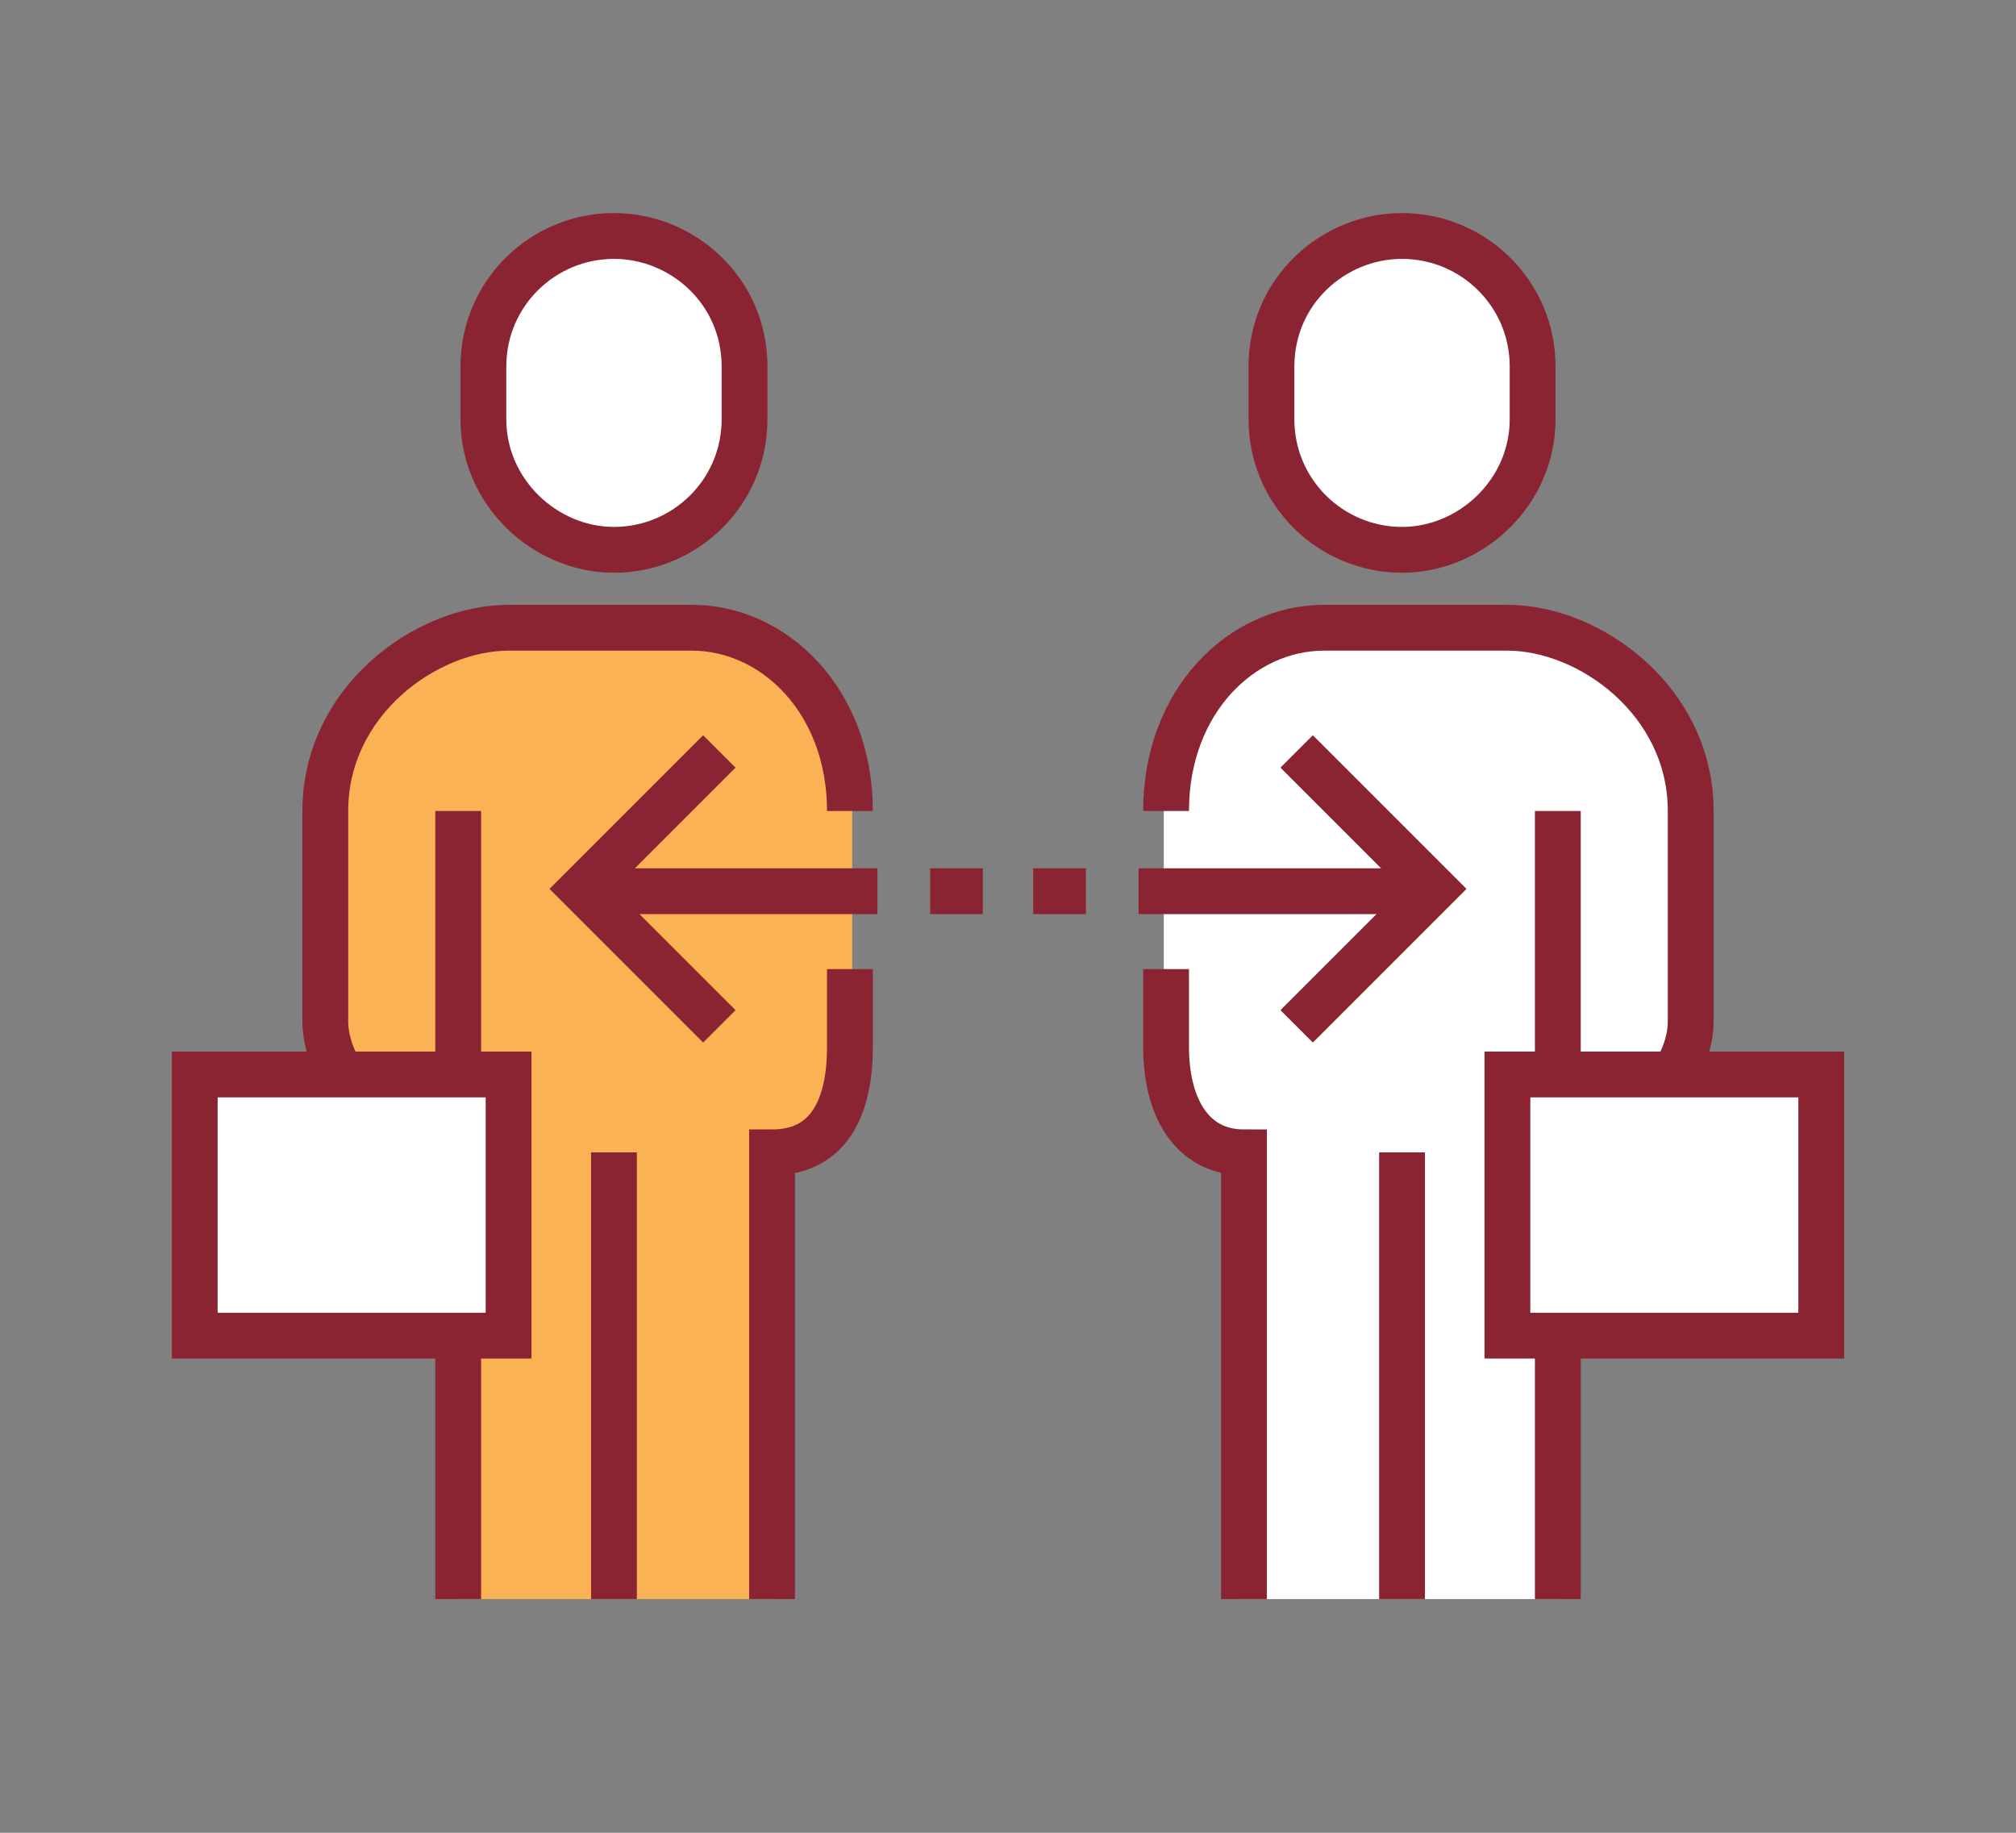
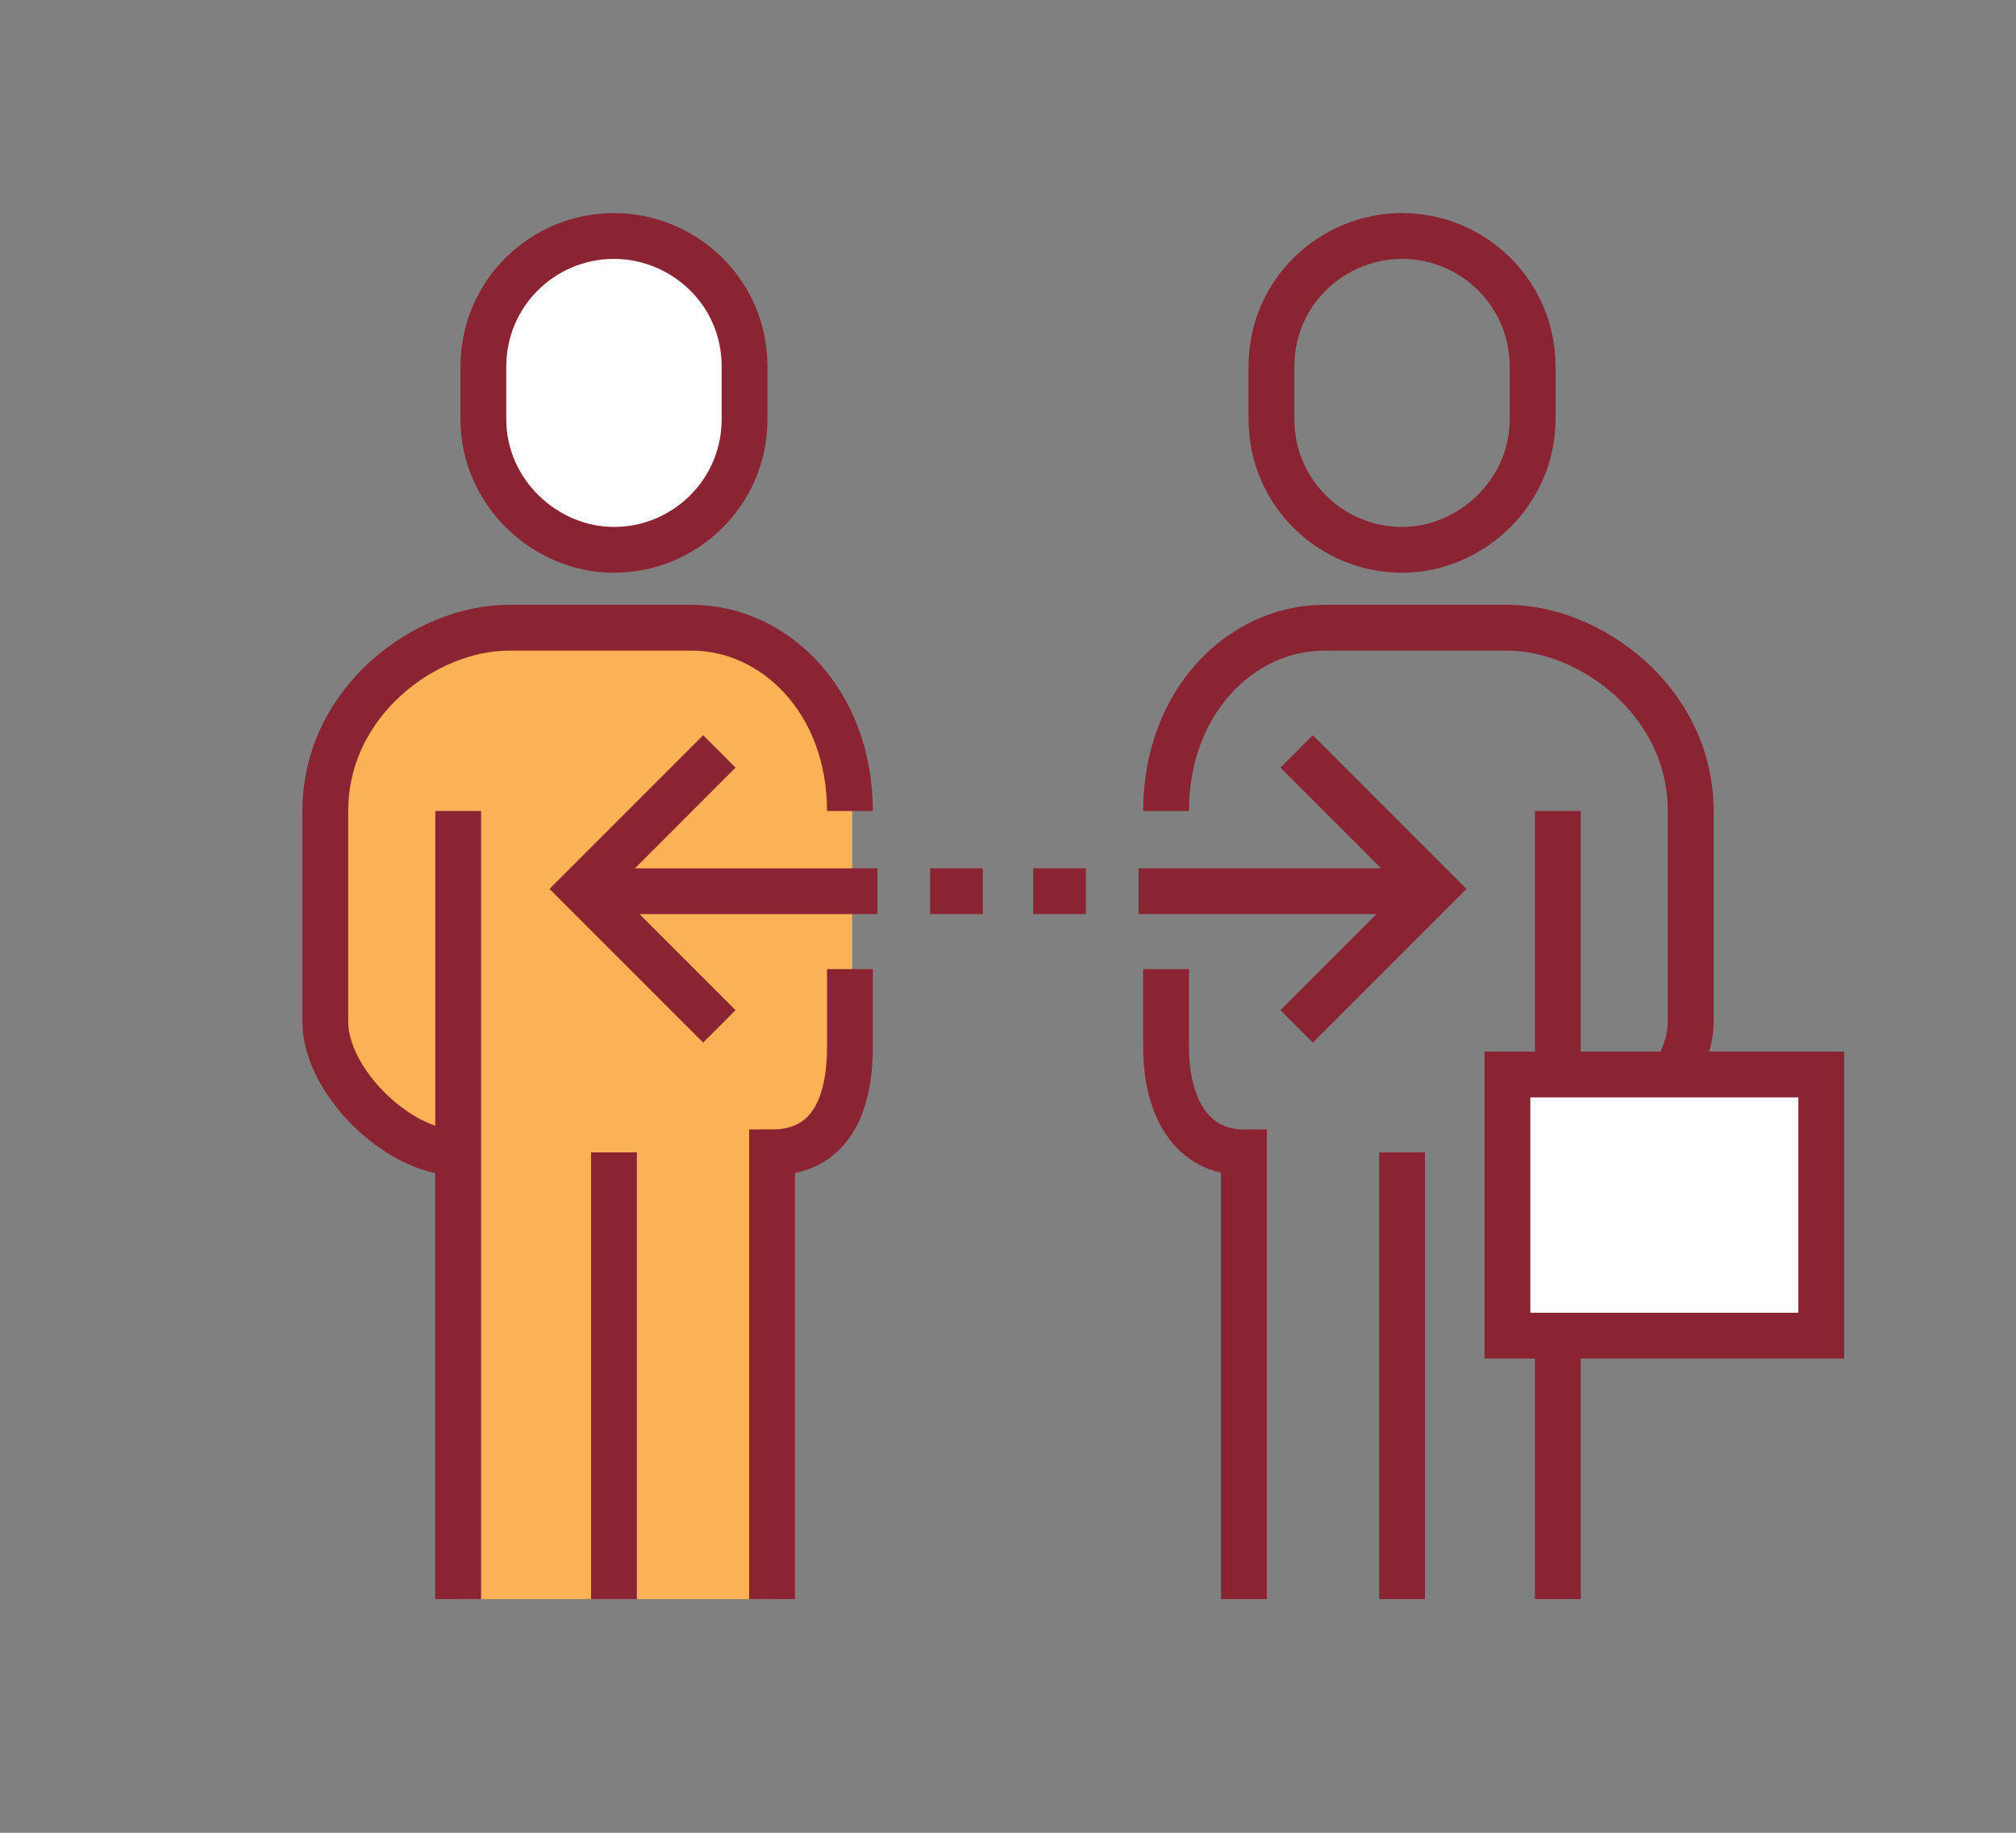
<svg xmlns="http://www.w3.org/2000/svg" version="1.1" id="Layer_1" x="0px" y="0px" viewBox="0 0 88 80" style="enable-background:new 0 0 88 80;" xml:space="preserve">
  <rect x="0" y="0" width="88" height="80" fill="#808080" stroke="none" />
  <style type="text/css">
	.st0{fill:#FBB255;}
	.st1{fill:#FFFFFF;}
	.st2{fill:none;stroke:#8A2432;stroke-width:2;stroke-miterlimit:10;}
</style>
  <path class="st0" d="M20,50.3c-2.6,0-5.7-3.2-5.7-5.7v-9.2c0-4.8,4.5-8,8-8c0,0,6.3,0,8,0c3.6,0,6.9,3.2,6.9,8v6.9v3.4  c0,2.6-0.9,4.6-3.4,4.6v19.5H20V50.3L20,50.3z" />
  <path class="st1" d="M26.8,24c3.1,0,5.7-2.5,5.7-5.7V16c0-3.3-2.7-5.7-5.7-5.7c-3.1,0-5.7,2.5-5.7,5.7v2.3  C21.1,21.5,23.8,24,26.8,24L26.8,24z" />
  <path class="st2" d="M26.8,24c3.1,0,5.7-2.5,5.7-5.7V16c0-3.3-2.7-5.7-5.7-5.7c-3.1,0-5.7,2.5-5.7,5.7v2.3  C21.1,21.5,23.8,24,26.8,24L26.8,24z M20,69.8V35.4 M37.1,42.3v3.4c0,2.6-0.9,4.6-3.4,4.6v19.5 M26.8,50.3v19.5 M38.3,38.9H26.8   M42.9,38.9h-2.3 M31.4,44.8l-6-6l6-6 M45.1,38.9h2.3 M37.1,35.4c0-4.8-3.3-8-6.9-8c-1.7,0-8,0-8,0c-3.6,0-8,3.2-8,8v9.2  c0,2.6,3.2,5.7,5.7,5.7" />
-   <polygon class="st1" points="22.2,58.3 8.5,58.3 8.5,46.9 22.2,46.9 22.2,58.3 " />
-   <polygon class="st2" points="22.2,58.3 8.5,58.3 8.5,46.9 22.2,46.9 22.2,58.3 " />
-   <path class="st1" d="M68,50.3c2.3,0,5.7-3.2,5.7-5.7v-9.2c0-4.8-4.5-8-8-8c0,0-6.3,0-8,0c-3.6,0-6.9,3.2-6.9,8v6.9v3.4  c0,2.6,1.1,4.6,3.4,4.6v19.5H68V50.3L68,50.3z" />
-   <path class="st1" d="M61.2,24c-3.1,0-5.7-2.5-5.7-5.7V16c0-3.3,2.7-5.7,5.7-5.7c3.1,0,5.7,2.5,5.7,5.7v2.3  C66.9,21.5,64.2,24,61.2,24L61.2,24z" />
  <path class="st2" d="M61.2,24c-3.1,0-5.7-2.5-5.7-5.7V16c0-3.3,2.7-5.7,5.7-5.7c3.1,0,5.7,2.5,5.7,5.7v2.3  C66.9,21.5,64.2,24,61.2,24L61.2,24z M68,69.8V35.4 M50.9,42.3v3.4c0,2.6,1.1,4.6,3.4,4.6v19.5 M61.2,50.3v19.5 M49.7,38.9h11.5   M56.6,44.8l6-6l-6-6 M50.9,35.4c0-4.8,3.3-8,6.9-8c1.7,0,8,0,8,0c3.6,0,8,3.2,8,8v9.2c0,2.6-3.2,5.7-5.7,5.7" />
  <polygon class="st1" points="65.8,58.3 79.5,58.3 79.5,46.9 65.8,46.9 65.8,58.3 " />
  <polygon class="st2" points="65.8,58.3 79.5,58.3 79.5,46.9 65.8,46.9 65.8,58.3 " />
</svg>